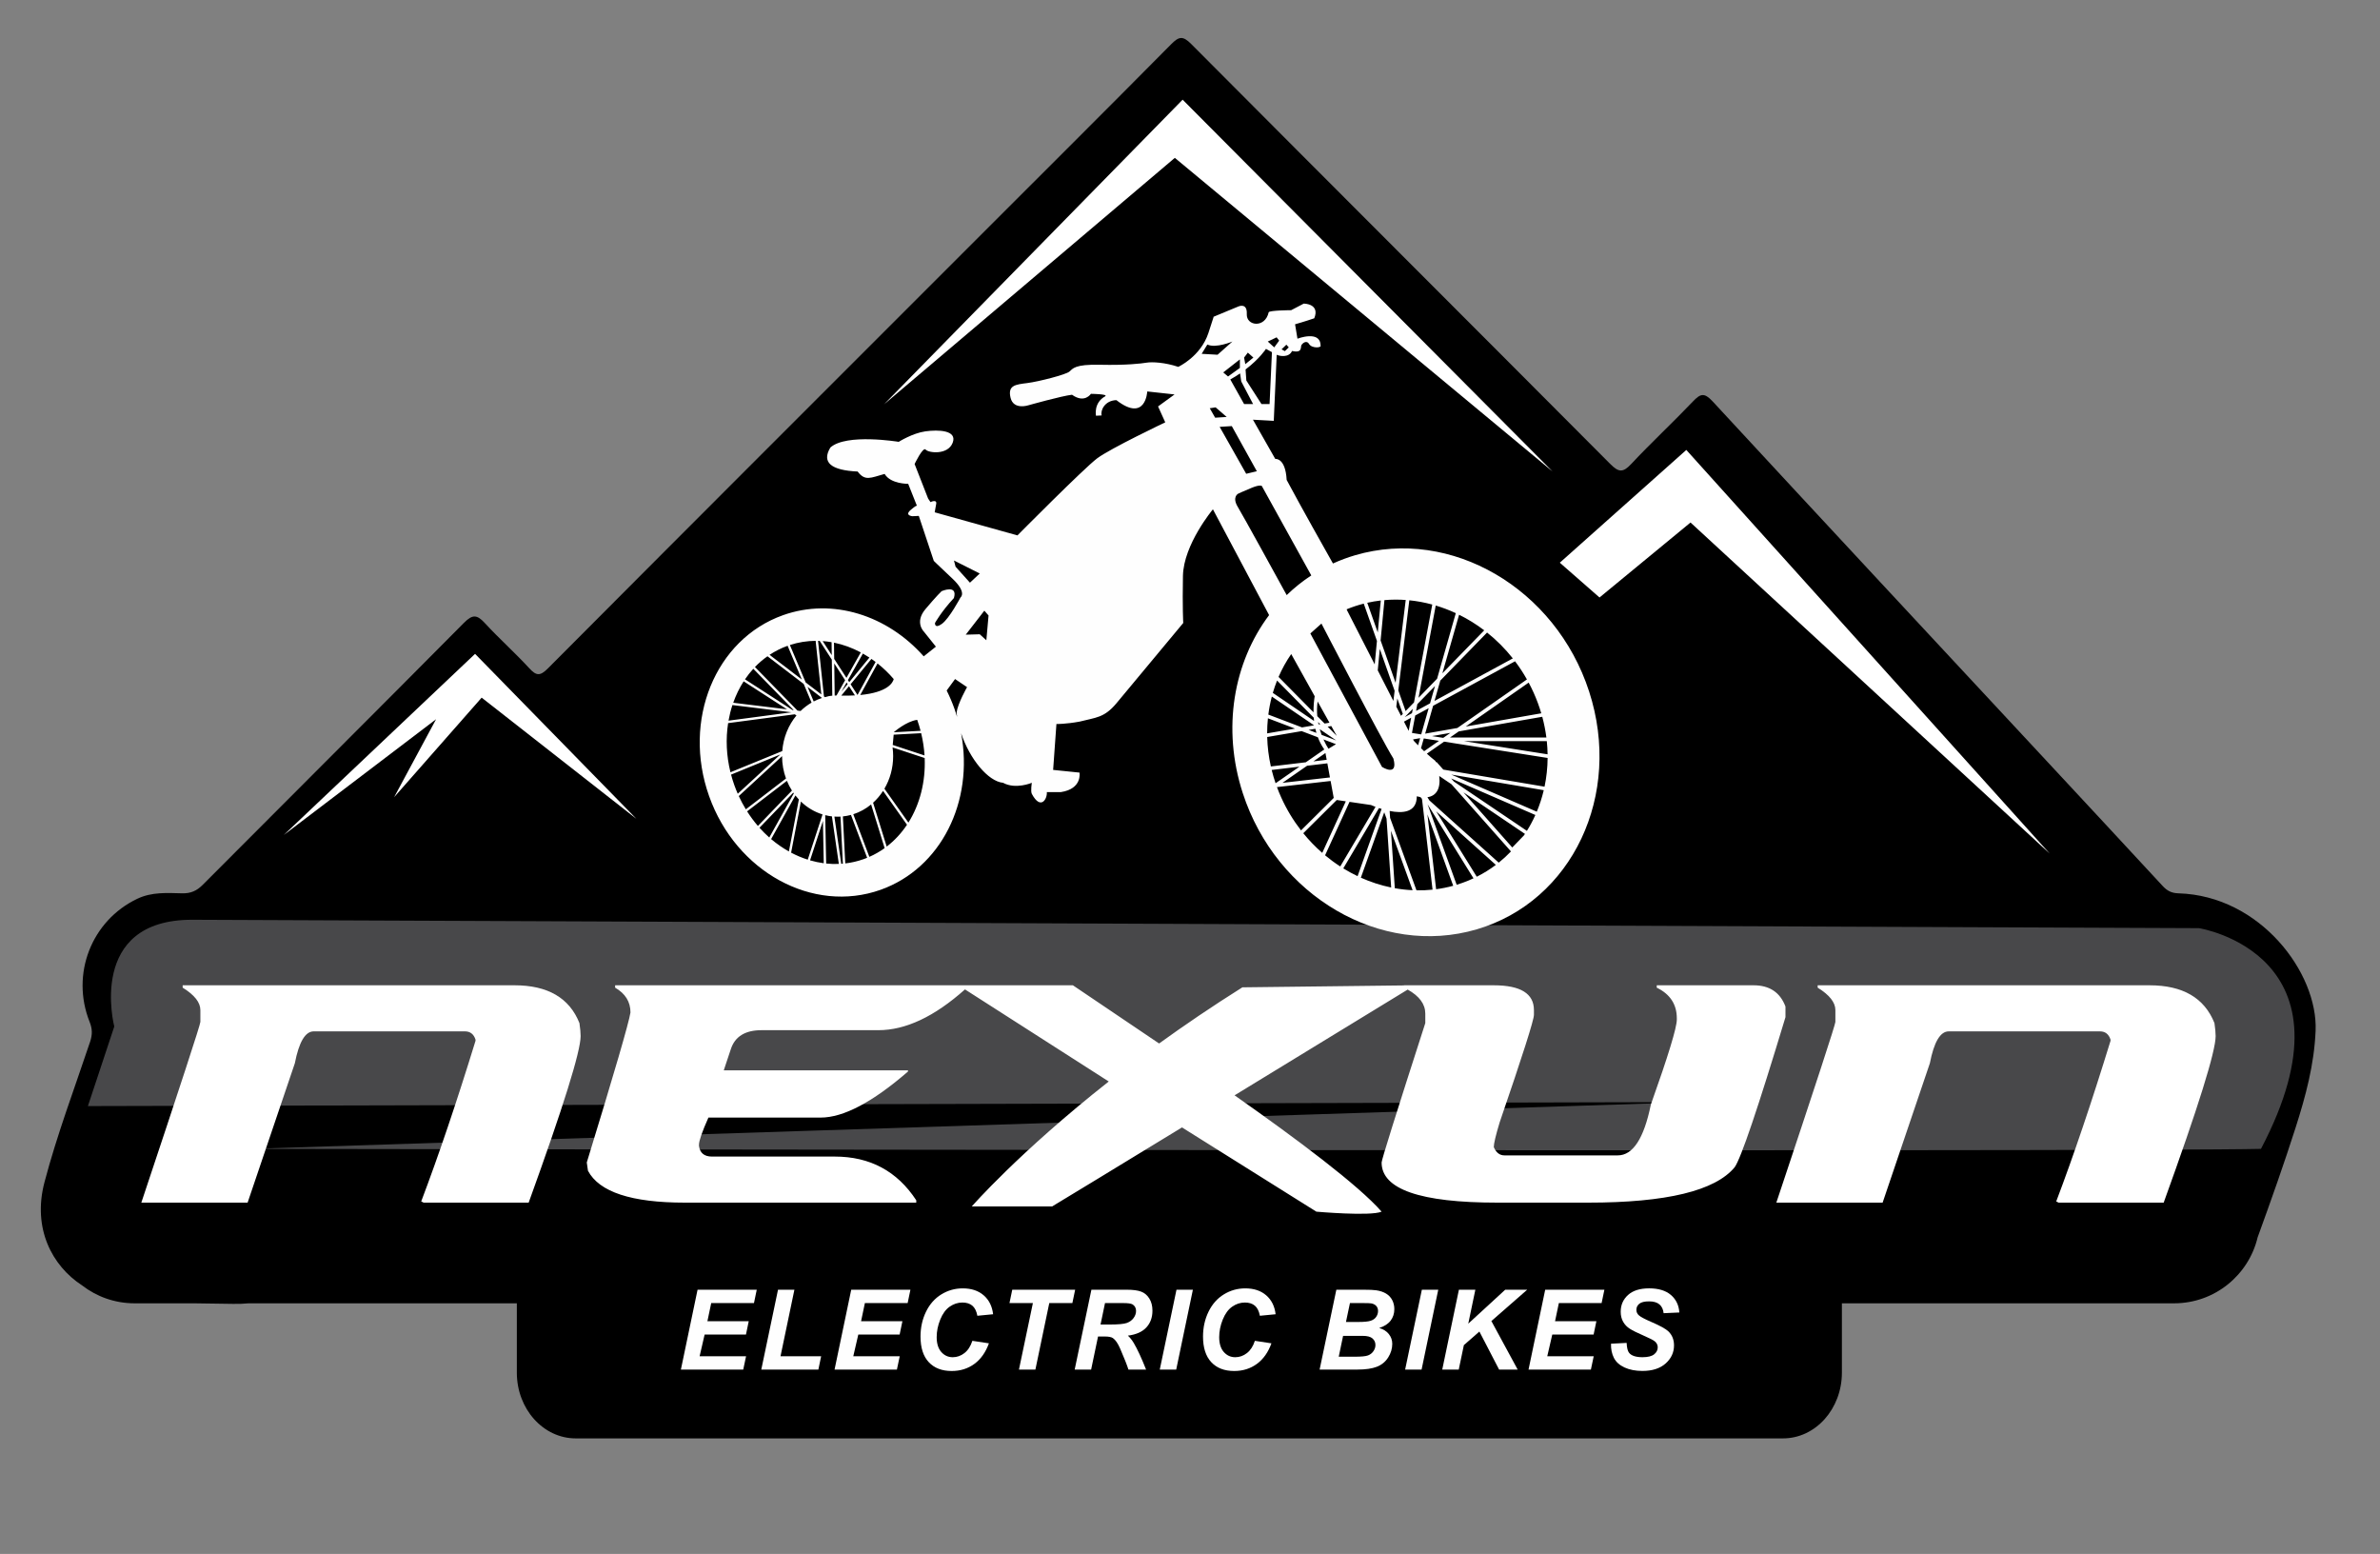
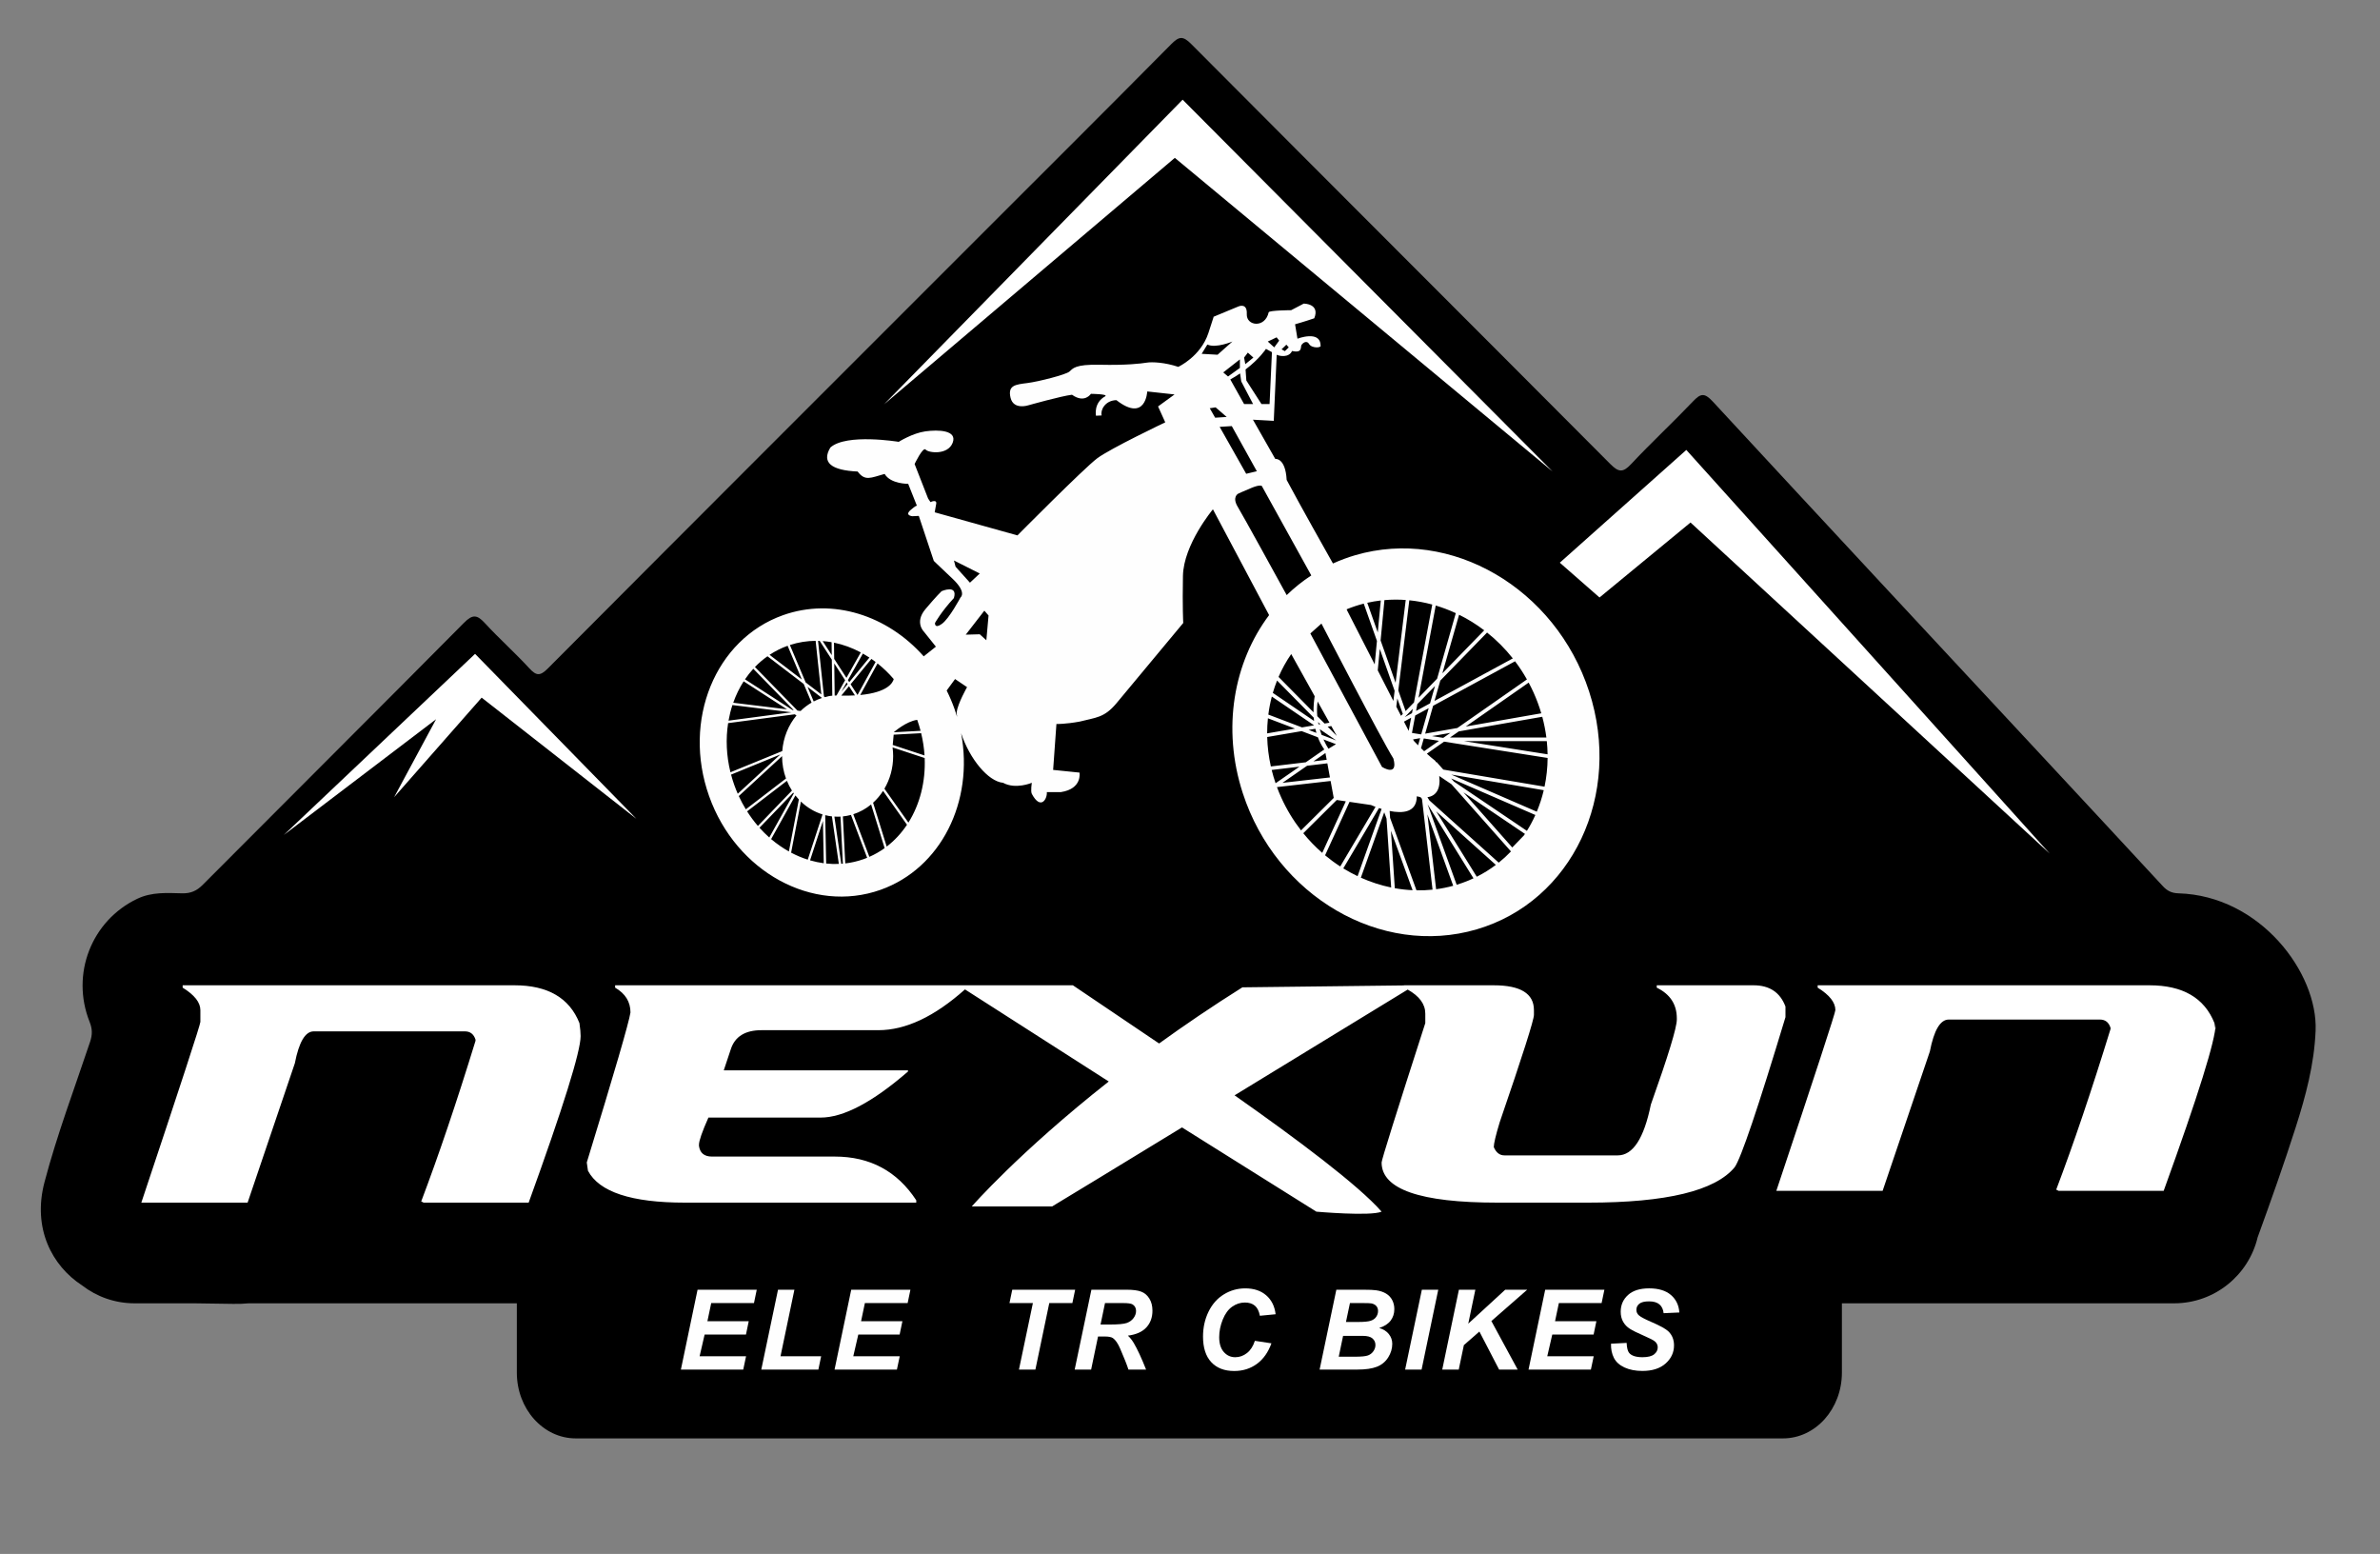
<svg xmlns="http://www.w3.org/2000/svg" version="1.1" id="Layer_1" x="0px" y="0px" width="600px" height="391.667px" viewBox="0 0 600 391.667" xml:space="preserve">
  <rect x="0" y="0" width="600" height="391.667" fill="#808080" stroke="none" />
  <g>
    <path fill-rule="evenodd" clip-rule="evenodd" d="M549.175,225.159c-1.729-0.05-2.844-0.643-3.948-1.836   c-9.656-10.444-19.346-20.857-29.033-31.271c-28.163-30.276-56.364-60.518-84.434-90.879c-2.123-2.295-3.093-1.958-4.988,0.034   c-5.094,5.35-10.528,10.374-15.57,15.771c-2.094,2.24-3.187,2.041-5.262-0.042c-35.178-35.314-70.463-70.517-105.63-105.84   c-2.127-2.138-3.104-1.921-5.081,0.076c-16.37,16.535-32.861,32.949-49.314,49.402C209.967,96.52,174,132.446,138.129,168.466   c-2.002,2.011-2.941,1.878-4.736-0.074c-3.578-3.895-7.552-7.425-11.135-11.314c-1.933-2.099-3.055-2.354-5.27-0.12   c-21.893,22.085-43.937,44.018-65.877,66.055c-1.528,1.537-3.039,2.189-5.183,2.143c-3.82-0.084-7.633-0.381-11.332,1.381   c-11.485,5.477-16.827,18.937-12,31.039c0.707,1.772,0.713,3.222,0.123,4.987c-3.941,11.773-8.348,23.43-11.507,35.414   c-3.055,11.585,1.851,21.041,9.481,26.005c3.659,2.826,8.244,4.512,13.223,4.512h15.034c3.275,0.045,6.55,0.07,9.822,0.141   c1.346,0.031,2.65-0.018,3.912-0.141h67.609v17.465c0,9.158,6.647,16.582,14.847,16.582h304.357c8.2,0,14.847-7.424,14.847-16.582   v-17.465h83.742c10.235,0,18.809-7.105,21.07-16.65c0.025-0.068,0.053-0.135,0.077-0.205c3.304-9.086,6.543-18.202,9.486-27.411   c2.536-7.939,4.692-15.887,5.047-24.44C584.368,245.222,569.796,225.75,549.175,225.159z" />
    <path fill="#2B2FFF" d="M305.926,79.847l0.043-0.017C306.15,79.224,305.926,79.847,305.926,79.847z" />
    <polygon fill-rule="evenodd" clip-rule="evenodd" fill="#FFFFFF" points="71.541,210.456 119.764,164.803 160.427,206.374    121.426,175.838 99.356,200.932 109.937,181.28  " />
    <polygon fill-rule="evenodd" clip-rule="evenodd" fill="#FFFFFF" points="222.86,101.917 298.142,25.124 391.412,118.848    296.176,39.787  " />
    <polygon fill-rule="evenodd" clip-rule="evenodd" fill="#FFFFFF" points="393.227,141.826 425.122,113.406 516.73,215.142    426.181,131.697 403.238,150.594  " />
    <g>
      <path fill="#FEFEFE" d="M171.653,345.197l4.202-20.127h14.922l-0.7,3.363H179.3l-0.961,4.572h10.42l-0.7,3.363h-10.421    l-1.263,5.465h11.711l-0.714,3.363H171.653z" />
      <path fill="#FEFEFE" d="M191.922,345.197l4.215-20.127h4.133l-3.501,16.764h10.242l-0.7,3.363H191.922z" />
      <path fill="#FEFEFE" d="M210.394,345.197l4.201-20.127h14.924l-0.7,3.363h-10.778l-0.961,4.572h10.42l-0.7,3.363h-10.42    l-1.264,5.465h11.711l-0.714,3.363H210.394z" />
-       <path fill="#FEFEFE" d="M245.134,337.949l4.174,0.631c-0.815,2.26-2.037,3.988-3.666,5.184c-1.629,1.193-3.537,1.791-5.725,1.791    c-2.462,0-4.386-0.742-5.773-2.225c-1.387-1.482-2.08-3.635-2.08-6.453c0-2.287,0.464-4.381,1.394-6.281    c0.929-1.898,2.217-3.352,3.864-4.357c1.647-1.008,3.441-1.512,5.382-1.512c2.178,0,3.94,0.584,5.286,1.752    c1.346,1.166,2.137,2.756,2.375,4.77l-3.968,0.385c-0.219-1.172-0.644-2.02-1.271-2.547c-0.626-0.525-1.462-0.789-2.505-0.789    c-1.144,0-2.212,0.348-3.206,1.043s-1.787,1.783-2.382,3.262c-0.595,1.477-0.893,2.955-0.893,4.426    c0,1.611,0.387,2.857,1.161,3.734c0.773,0.879,1.737,1.318,2.89,1.318c1.07,0,2.052-0.348,2.944-1.043    C244.029,340.342,244.695,339.313,245.134,337.949z" />
      <path fill="#FEFEFE" d="M261.025,345.197h-4.147l3.515-16.764h-5.903l0.7-3.363h15.857l-0.7,3.363h-5.822L261.025,345.197z" />
      <path fill="#FEFEFE" d="M275.075,345.197h-4.146l4.214-20.127h8.938c1.537,0,2.734,0.158,3.59,0.473    c0.855,0.316,1.546,0.896,2.072,1.738c0.527,0.842,0.791,1.861,0.791,3.061c0,1.711-0.513,3.123-1.539,4.236    c-1.024,1.111-2.575,1.801-4.654,2.066c0.532,0.477,1.03,1.104,1.497,1.881c0.925,1.574,1.954,3.797,3.089,6.672h-4.447    c-0.358-1.135-1.059-2.906-2.102-5.313c-0.568-1.301-1.171-2.174-1.813-2.623c-0.394-0.266-1.08-0.398-2.059-0.398h-1.689    L275.075,345.197z M277.449,333.844h2.197c2.224,0,3.701-0.133,4.429-0.398c0.728-0.266,1.297-0.682,1.708-1.25    c0.413-0.566,0.618-1.162,0.618-1.785c0-0.732-0.298-1.281-0.893-1.646c-0.366-0.221-1.158-0.33-2.376-0.33h-4.558    L277.449,333.844z" />
-       <path fill="#FEFEFE" d="M292.379,345.197l4.214-20.127h4.134l-4.203,20.127H292.379z" />
      <path fill="#FEFEFE" d="M316.354,337.949l4.174,0.631c-0.814,2.26-2.036,3.988-3.665,5.184c-1.629,1.193-3.537,1.791-5.725,1.791    c-2.462,0-4.387-0.742-5.773-2.225s-2.081-3.635-2.081-6.453c0-2.287,0.465-4.381,1.394-6.281c0.93-1.898,2.218-3.352,3.865-4.357    c1.647-1.008,3.441-1.512,5.382-1.512c2.178,0,3.94,0.584,5.286,1.752c1.345,1.166,2.137,2.756,2.375,4.77l-3.968,0.385    c-0.22-1.172-0.643-2.02-1.271-2.547c-0.627-0.525-1.461-0.789-2.504-0.789c-1.146,0-2.214,0.348-3.206,1.043    c-0.994,0.695-1.787,1.783-2.383,3.262c-0.595,1.477-0.892,2.955-0.892,4.426c0,1.611,0.386,2.857,1.159,3.734    c0.774,0.879,1.737,1.318,2.891,1.318c1.07,0,2.052-0.348,2.945-1.043C315.25,340.342,315.916,339.313,316.354,337.949z" />
      <path fill="#FEFEFE" d="M332.676,345.197l4.217-20.127h6.877c1.492,0,2.536,0.045,3.13,0.137c0.988,0.137,1.827,0.412,2.513,0.824    c0.688,0.412,1.208,0.961,1.565,1.648c0.356,0.686,0.535,1.445,0.535,2.277c0,1.117-0.311,2.086-0.933,2.904    c-0.623,0.818-1.585,1.439-2.884,1.859c1.033,0.285,1.842,0.789,2.423,1.52c0.582,0.727,0.872,1.547,0.872,2.463    c0,1.209-0.344,2.355-1.029,3.439c-0.687,1.086-1.635,1.865-2.842,2.34c-1.209,0.477-2.861,0.715-4.957,0.715H332.676z     M337.495,341.957h3.996c1.675,0,2.797-0.107,3.371-0.324c0.571-0.213,1.028-0.568,1.373-1.063    c0.342-0.494,0.514-1.016,0.514-1.564c0-0.668-0.247-1.219-0.741-1.654c-0.495-0.436-1.318-0.652-2.472-0.652h-4.942    L337.495,341.957z M339.32,333.197h3.158c1.42,0,2.439-0.1,3.063-0.301c0.621-0.203,1.089-0.531,1.398-0.988    c0.312-0.459,0.467-0.947,0.467-1.471c0-0.512-0.146-0.934-0.439-1.262c-0.293-0.33-0.709-0.551-1.248-0.66    c-0.303-0.055-1.03-0.082-2.184-0.082h-3.212L339.32,333.197z" />
      <path fill="#FEFEFE" d="M354.237,345.197l4.214-20.127h4.133l-4.202,20.127H354.237z" />
      <path fill="#FEFEFE" d="M363.592,345.197l4.201-20.127h4.146l-1.786,8.553l9.311-8.553h5.546l-9.034,7.895l6.631,12.232h-4.682    l-4.97-9.584l-3.912,3.42l-1.292,6.164H363.592z" />
      <path fill="#FEFEFE" d="M385.345,345.197l4.2-20.127h14.923l-0.7,3.363h-10.776l-0.962,4.572h10.421l-0.699,3.363H391.33    l-1.263,5.465h11.711l-0.715,3.363H385.345z" />
      <path fill="#FEFEFE" d="M406.136,338.676l3.94-0.205c0.055,1.252,0.27,2.1,0.645,2.539c0.604,0.715,1.721,1.07,3.35,1.07    c1.355,0,2.336-0.242,2.938-0.727c0.605-0.486,0.907-1.07,0.907-1.758c0-0.596-0.247-1.098-0.742-1.51    c-0.348-0.303-1.302-0.793-2.863-1.469c-1.56-0.678-2.7-1.244-3.417-1.697c-0.72-0.451-1.284-1.039-1.696-1.764    c-0.412-0.723-0.618-1.568-0.618-2.539c0-1.693,0.614-3.098,1.84-4.215c1.228-1.117,3.002-1.676,5.327-1.676    c2.361,0,4.189,0.555,5.484,1.662c1.296,1.107,2.007,2.58,2.135,4.42l-3.968,0.178c-0.101-0.959-0.448-1.697-1.043-2.209    c-0.595-0.514-1.474-0.77-2.636-0.77c-1.145,0-1.961,0.201-2.451,0.604c-0.489,0.404-0.734,0.912-0.734,1.525    c0,0.576,0.225,1.053,0.673,1.426c0.448,0.387,1.442,0.912,2.979,1.58c2.315,0.998,3.789,1.809,4.42,2.43    c0.943,0.916,1.414,2.094,1.414,3.529c0,1.775-0.702,3.293-2.106,4.553c-1.405,1.256-3.362,1.887-5.869,1.887    c-1.729,0-3.229-0.291-4.497-0.871c-1.267-0.582-2.161-1.391-2.685-2.426C406.342,341.211,406.099,340.021,406.136,338.676z" />
    </g>
-     <path fill="#48484A" d="M22.16,278.784l6.651-20.056c0,0-7.055-27.008,19.752-26.906c26.807,0.101,505.809,2.115,505.809,2.115   s41.42,6.551,15.62,55.63c-32.552,0.807-506.715,0-506.715,0l363.509-11.791L22.16,278.784z" />
    <g>
      <path fill="#FFFFFF" d="M129.704,248.338H46.048v0.596c2.978,1.836,4.466,3.721,4.466,5.656v2.978    c0,0.645-4.962,15.827-14.885,45.549h26.793l11.908-35.13c1.042-5.358,2.629-8.037,4.763-8.037H117.2    c1.34,0,2.233,0.694,2.68,2.083v0.297c-4.764,15.481-9.33,28.979-13.694,40.489l0.595,0.299h26.496    c8.732-24.116,13.099-38.107,13.099-41.978c0-0.844-0.1-1.935-0.298-3.274C143.547,251.514,138.088,248.338,129.704,248.338z" />
      <path fill="#FFFFFF" d="M450.117,253.696c-1.34-3.571-4.019-5.357-8.037-5.357h-24.411v0.596c3.372,1.638,5.06,4.217,5.06,7.739    v0.299c0,2.035-2.183,9.18-6.549,21.436c-1.738,8.533-4.516,12.8-8.337,12.8h-28.579c-1.191,0-2.084-0.694-2.68-2.084    c0-0.893,0.497-2.978,1.488-6.251c5.756-16.771,8.634-25.8,8.634-27.092v-1.19c0-4.167-3.374-6.252-10.122-6.252h-22.625v0.031    l-40.751,0.482c-7.61,4.781-14.615,9.544-20.998,14.154c-12.037-8.102-21.733-14.668-21.733-14.668h-26.39h-2.432h-86.582v0.596    c2.579,1.489,3.871,3.572,3.871,6.251c-0.398,2.58-4.069,15.184-11.016,37.81l0.298,2.083c2.828,5.359,10.964,8.04,24.412,8.04    h58.35v-0.596c-4.813-7.344-11.661-11.016-20.542-11.016h-30.961c-1.935,0-3.027-0.893-3.275-2.68v-0.298    c0-0.99,0.793-3.273,2.382-6.847h28.282c5.755,0,13.099-3.87,22.03-11.61v-0.298h-46.442l1.786-5.358    c1.042-3.175,3.622-4.764,7.74-4.764h29.473c6.853,0,14.123-3.426,21.81-10.277l36.245,23.211    c-22.654,17.854-34.535,31.494-34.535,31.494s15.017,0,20.256,0c3.285-1.963,16.946-10.282,32.744-19.919l33.871,21.232    c0,0,13.605,1.209,16.45,0c-5.788-6.64-21.387-18.315-37.064-29.321c19.031-11.616,37.903-23.146,43.642-26.653    c2.956,1.654,4.438,3.675,4.438,6.066v2.382c-7.344,22.775-11.016,34.484-11.016,35.13c0,6.748,9.726,10.123,29.177,10.123H400.4    c19.697,0,32.005-2.978,36.917-8.932c1.587-2.233,5.853-14.835,12.8-37.81V253.696z" />
-       <path fill="#FFFFFF" d="M558.266,257.865c-2.531-6.351-7.99-9.526-16.375-9.526h-83.654v0.596    c2.977,1.836,4.465,3.721,4.465,5.656v2.978c0,0.645-4.961,15.827-14.885,45.549h26.794l11.908-35.13    c1.041-5.358,2.629-8.037,4.763-8.037h38.105c1.34,0,2.234,0.694,2.68,2.083v0.297c-4.763,15.481-9.327,28.979-13.693,40.489    l0.595,0.299h26.496c8.732-24.116,13.099-38.107,13.099-41.978C558.563,260.295,558.462,259.205,558.266,257.865z" />
+       <path fill="#FFFFFF" d="M558.266,257.865c-2.531-6.351-7.99-9.526-16.375-9.526h-83.654v0.596    c2.977,1.836,4.465,3.721,4.465,5.656c0,0.645-4.961,15.827-14.885,45.549h26.794l11.908-35.13    c1.041-5.358,2.629-8.037,4.763-8.037h38.105c1.34,0,2.234,0.694,2.68,2.083v0.297c-4.763,15.481-9.327,28.979-13.693,40.489    l0.595,0.299h26.496c8.732-24.116,13.099-38.107,13.099-41.978C558.563,260.295,558.462,259.205,558.266,257.865z" />
    </g>
    <path fill="#FEFEFE" d="M400.622,174.3c-8.45-26.042-34.852-41.428-58.966-34.364c-1.948,0.571-3.821,1.272-5.616,2.09   c-1.407-2.493-7.974-14.138-11.672-21.062c-0.302-5.669-2.871-5.291-2.871-5.291s-2.506-4.378-5.628-9.888l5.25,0.289l0.739-16.668   c0.11,0.055,0.195,0.096,0.243,0.116c0.379,0.151,2.797,0.755,3.629-1.059c2.645,0.604,2.115-0.982,2.343-1.436   c0.226-0.454,1.284-1.436,1.964-0.303c0.681,1.134,3.251,0.983,2.873,0.303c-0.075-3.855-5.82-1.663-5.82-1.663l-0.604-3.628   c0,0,2.419-0.68,4.838-1.512c1.512-3.704-2.646-3.704-2.646-3.704l-3.175,1.663c0,0-5.524,0.025-5.669,0.529   c-0.906,4.082-5.668,3.477-5.518,0.453c0.151-3.023-2.191-1.89-2.191-1.89l-6.156,2.553c-0.136,0.447-0.492,1.563-1.327,4.099   c-1.965,5.971-7.604,8.541-7.604,8.541c-3.371-1.134-6.604-1.285-7.966-1.059c-1.359,0.228-5.214,0.681-11.715,0.53   c-6.499-0.151-6.878,0.983-7.785,1.738c-0.907,0.756-7.634,2.494-10.581,2.872c-2.949,0.378-4.989,0.529-4.234,3.704   c0.756,3.175,4.535,1.89,4.535,1.89s8.314-2.343,10.96-2.646c3.174,2.268,4.761-0.227,4.761-0.227s4.386,0.035,3.628,0.604   c-3.024,1.663-2.343,4.913-2.343,4.913l1.436-0.075c-0.378-1.21,0.756-3.78,3.704-3.855c7.408,5.744,7.785-2.191,7.785-2.191   l6.879,0.755l-4.158,3.023l1.814,4.006c0,0-13.832,6.576-17.158,9.071c-3.327,2.494-20.105,19.425-20.105,19.425l-20.861-5.82   c0,0,0.151-0.831,0.378-2.116c0.226-1.285-1.437-0.453-1.437-0.453l-0.604-0.907l-3.401-8.692c0,0,2.117-4.459,2.797-3.628   c0.68,0.832,5.593,1.437,6.802-1.738c1.209-3.175-3.628-3.326-6.878-2.872c-3.25,0.453-6.727,2.645-6.727,2.645   s-13.227-2.192-17.233,1.436c-2.267,3.779,0.227,5.745,6.878,6.047c1.89,2.494,3.25,1.587,6.803,0.604   c1.511,2.57,5.938,2.495,5.938,2.495l2.203,5.54c-0.068-0.053-0.357-0.008-1.566,1.036c-1.663,1.437,0.453,1.588,0.453,1.588   l1.588-0.076l3.779,11.337c0,0,0.907,0.907,4.687,4.46c3.779,3.552,2.041,4.762,2.041,4.762s-2.797,5.291-4.686,6.651   c-1.89,1.361-1.738-0.227-1.738-0.227s1.587-2.872,4.762-6.273c1.058-3.552-3.099-1.739-3.099-1.739s-1.285,1.21-4.082,4.536   c-2.797,3.326-0.378,5.668-0.378,5.668l3.023,3.78l-3.071,2.444c-9.122-10.309-22.911-14.84-35.473-10.375   c-17.084,6.073-25.426,26.49-18.631,45.603c6.794,19.113,26.151,29.683,43.236,23.611c15.262-5.426,23.546-22.298,20.297-39.461   c2.17,6.5,6.798,12.133,10.574,12.493c3.174,1.739,7.256,0,7.256,0s-0.356,2.104,0,2.797c2.268,4.233,3.931,1.209,3.779-0.454   c0.832,0,3.553,0,3.553,0c5.441-0.832,4.686-4.913,4.686-4.913l-6.652-0.68l0.832-11.564c0,0,2.265,0.044,5.82-0.604   c4.081-1.058,6.197-0.907,9.296-4.61c3.099-3.704,16.855-20.257,16.855-20.257s-0.227-3.931-0.076-11.866   c0.151-7.937,7.558-16.78,7.558-16.78l11.812,22.241l0,0l0.002,0.004l2.348,4.419c-8.927,11.883-11.94,28.521-6.644,44.845   c8.452,26.042,34.852,41.429,58.966,34.363C396.375,227.181,409.072,200.342,400.622,174.3z M225.295,185.172l6.929-0.376   c0.455,1.879,0.735,3.758,0.852,5.613l-8.019-2.647L225.295,185.172z M231.229,181.434c0.001,0.004,0.003,0.008,0.004,0.012   c0.326,0.915,0.607,1.833,0.847,2.751l-6.729,0.366l0.003-0.033C225.354,184.531,228.462,181.795,231.229,181.434z    M225.309,171.156c-0.216,0.872-1.448,3.352-8.443,4.016l4.36-7.956C222.681,168.375,224.052,169.692,225.309,171.156z    M212.078,217.716l-1.731-11.899c0.27,0.017,0.542,0.027,0.816,0.027c0.243,0,0.484-0.006,0.725-0.02l0.604,11.859   C212.354,217.695,212.215,217.707,212.078,217.716z M203.635,216.67c-1.432-0.453-2.836-1.045-4.195-1.762l2.467-12.88   c1.552,1.493,3.409,2.614,5.456,3.243L203.635,216.67z M207.46,206.92l0.21,10.656c-1.163-0.155-2.318-0.399-3.457-0.729   L207.46,206.92z M183.56,182.261l16.792-2.225l0.441,0.285c-2.012,2.417-3.321,5.539-3.582,8.986l-13.06,5.339   C183.109,190.426,182.947,186.208,183.56,182.261z M198.409,178.782l-13.561-1.656c0.68-1.923,1.56-3.737,2.629-5.4   L198.409,178.782z M187.813,171.223c0.638-0.94,1.338-1.828,2.097-2.658l10.178,10.422l-0.305-0.037L187.813,171.223z    M199.558,179.531l-15.897,2.107c0.239-1.347,0.566-2.661,0.982-3.928L199.558,179.531z M198.558,162.767l3.585,8.499l-8.137-6.217   C195.407,164.122,196.926,163.352,198.558,162.767z M199.132,162.574c2.133-0.697,4.313-1.039,6.491-1.053l1.433,13.5l-3.945-3.015   L199.132,162.574z M210.426,175.307l-0.108-8.095l2.739,4.233l-2.172,3.857C210.725,175.302,210.572,175.304,210.426,175.307z    M213.428,172.019l0.262,0.406l-1.566,1.907L213.428,172.019z M212.09,175.326l1.944-2.369l1.498,2.314   C214.498,175.33,213.353,175.35,212.09,175.326z M214.438,172.467l5.248-6.393c0.357,0.246,0.708,0.503,1.057,0.768l-4.561,8.321   L214.438,172.467z M214.093,171.934l-0.33-0.509l3.771-6.695c0.557,0.313,1.107,0.649,1.647,1.005L214.093,171.934z    M213.391,170.851l-3.089-4.774l-0.054-4.099c2.323,0.473,4.597,1.307,6.757,2.459L213.391,170.851z M209.685,165.122l-2.291-3.54   c0.752,0.056,1.501,0.151,2.247,0.283L209.685,165.122z M207.145,175.849l0.011,0.098c-0.699,0.228-1.374,0.514-2.022,0.852   l-1.548-3.67L207.145,175.849z M197.162,190.583c0,1.991,0.354,3.891,0.99,5.634l-10.127,7.767   c-0.648-1.064-1.243-2.178-1.778-3.341L197.162,190.583z M201.392,201.507l-2.509,13.098c-1.564-0.873-3.067-1.916-4.479-3.113   l6.119-10.997C200.799,200.847,201.088,201.185,201.392,201.507z M208.381,175.612c-0.14,0.031-0.278,0.067-0.417,0.102   l-0.247-0.188l-1.486-13.998c0.138,0.002,0.275,0.002,0.413,0.008l3.056,4.722l0.121,9.082   C209.227,175.388,208.749,175.48,208.381,175.612z M193.482,165.411l9.134,6.979l1.984,4.703c-1.001,0.581-1.931,1.29-2.769,2.108   l-0.783-0.096L190.32,168.12C191.286,167.118,192.344,166.213,193.482,165.411z M184.301,195.238l12.43-5.081l-10.745,9.904   c-0.316-0.723-0.611-1.462-0.88-2.219C184.798,196.976,184.532,196.108,184.301,195.238z M188.345,204.5l10.034-7.696   c0.355,0.865,0.78,1.687,1.27,2.458l-8.581,8.914C190.087,207.036,189.176,205.808,188.345,204.5z M191.469,208.631l8.521-8.853   c0.044,0.063,0.091,0.125,0.135,0.188l-6.188,11.122C193.077,210.326,192.252,209.505,191.469,208.631z M208.277,217.647   l-0.24-12.188c0.553,0.138,1.116,0.243,1.692,0.307l1.743,11.984C210.405,217.793,209.338,217.758,208.277,217.647z    M213.094,217.622l-0.602-11.846c0.696-0.072,1.376-0.199,2.039-0.378l4.078,10.802c-0.291,0.117-0.581,0.235-0.878,0.342   C216.206,217.083,214.654,217.438,213.094,217.622z M219.166,215.964l-4.053-10.739c1.645-0.526,3.164-1.371,4.496-2.47   l3.411,11.01C221.827,214.624,220.54,215.361,219.166,215.964z M223.533,213.381l-3.426-11.058   c0.954-0.864,1.798-1.865,2.513-2.973l6.032,8.526C227.244,209.992,225.527,211.855,223.533,213.381z M229.01,207.334l-6.046-8.545   c1.391-2.372,2.201-5.188,2.201-8.211c0-0.744-0.051-1.477-0.145-2.192l8.092,2.671C233.362,197.047,231.89,202.745,229.01,207.334   z M240.899,142.834l-0.404-1.563l6.501,3.275l-2.469,2.318L240.899,142.834z M241.151,179.618c0.035,0.359,0.084,0.719,0.139,1.078   c-0.203-0.677-0.421-1.352-0.661-2.026c-0.571-1.605-1.232-3.148-1.971-4.628l2.115-2.889l3.023,2.041   C243.797,173.193,241.454,177.275,241.151,179.618z M248.659,161.377l-1.663-1.511l-3.528,0.1l4.686-6.047l1.059,1.209   L248.659,161.377z M390.15,190.123l-21.095-3.325h20.894C390.065,187.912,390.133,189.02,390.15,190.123z M389.845,185.891h-24.298   l2.214-1.545l21.044-3.685C389.277,182.403,389.62,184.151,389.845,185.891z M355.957,184.734l0.82-4.394l3.394-1.842l-1.879,6.585   l-0.056,0.01L355.957,184.734z M358.015,186.053l-0.513,1.795c-0.669-0.674-1.085-1.126-1.085-1.126l-0.184-0.357L358.015,186.053z    M354.142,180.741l2.027-2.083l-0.204,1.092L354.142,180.741z M355.75,180.898l-0.618,3.313l-1.191-2.33L355.75,180.898z    M356.992,179.192l0.318-1.707l4.455-4.576l-1.247,4.367L356.992,179.192z M358.938,186.122l3.83,0.604l-3.74,2.61   c-0.279-0.262-0.543-0.517-0.79-0.758L358.938,186.122z M361.004,185.529l4.641-0.813l-1.805,1.26L361.004,185.529z    M386.617,174.556c0.779,1.728,1.423,3.474,1.94,5.228l-19.036,3.333l15.86-11.07C385.818,172.863,386.231,173.7,386.617,174.556z    M384.941,171.247l-17.535,12.241l-8.122,1.422l2.003-7.018l20.658-11.218C383.032,168.112,384.036,169.638,384.941,171.247z    M381.384,165.946l-19.749,10.725l1.465-5.131l11.793-12.11C377.262,161.316,379.445,163.498,381.384,165.946z M374.174,158.868   l-10.548,10.833l4.212-14.759C370.048,156.033,372.172,157.347,374.174,158.868z M367.008,154.543l-4.717,16.527l-4.68,4.806   l4.338-23.254C363.671,153.137,365.361,153.779,367.008,154.543z M361.074,152.373l-4.605,24.677l-2.114,2.17l-1.843-5.206   l2.776-22.712C357.237,151.495,359.172,151.855,361.074,152.373z M353.65,179.944l-0.459,0.471l-1.181-2.307l0.255-2.075   L353.65,179.944z M354.384,151.223l-2.551,20.874l-3.782-10.674l0.966-10.166C350.805,151.102,352.599,151.093,354.384,151.223z    M351.586,174.116l-0.313,2.55l-3.939-7.702l0.513-5.399L351.586,174.116z M348.098,151.351l-0.765,8.044l-2.646-7.466   C345.818,151.675,346.955,151.482,348.098,151.351z M343.802,152.142l3.326,9.395l-0.563,5.925l-7.004-13.694l-0.059-0.202   C340.916,152.985,342.351,152.512,343.802,152.142z M351.277,191.182c1.285,4.762-2.872,2.117-2.872,2.117l-18.064-33.635   l2.797-2.495C333.138,157.169,348.405,186.647,351.277,191.182z M334.626,192.397l0.655,3.555l-11.972,1.362l6.213-4.31   L334.626,192.397z M331.111,191.902l3.035-2.104l0.314,1.706L331.111,191.902z M334.902,188.722   c-0.309-0.484-0.783-1.292-1.257-2.354l3.157,1.201L334.902,188.722z M333.177,185.218c-0.167-0.447-0.326-0.926-0.472-1.431   l4.129,2.81l0.02,0.02L333.177,185.218z M332.84,182.553l-0.268,0.046l-0.191-0.131c-0.032-0.155-0.063-0.313-0.092-0.471   L332.84,182.553z M332.088,180.501c-0.105-1.163-0.097-2.404,0.084-3.699l2.983,5.354l-1.225,0.21L332.088,180.501z    M334.708,183.154l0.915-0.156l1.38,2.48L334.708,183.154z M331.138,179.539l-8.814-8.922c0.874-2.031,1.947-3.959,3.194-5.765   l5.917,10.625C331.288,176.38,331.116,177.83,331.138,179.539z M331.273,181.714l-10.393-7.074   c0.308-1.058,0.666-2.097,1.068-3.112l9.246,9.36C331.216,181.16,331.242,181.435,331.273,181.714z M331.87,184.721l-1.961-0.746   l1.693-0.29C331.681,184.029,331.768,184.375,331.87,184.721z M324.294,86.876l0.604,0.68l-0.983,0.945l-0.83-0.454L324.294,86.876   z M321.837,85.024l0.644,0.832l-1.248,1.701l-1.624-1.474L321.837,85.024z M319.154,87.934c0,0,0.754,0.421,1.504,0.831   l-0.598,13.076h-2.04l-3.817-5.933l-0.196-2.786C317.596,90.38,319.154,87.934,319.154,87.934z M314.581,88.879l1.397,1.247   l-2.04,1.663l-0.302-1.663L314.581,88.879z M312.918,96.135l2.986,5.706h-2.265c-1.165-2.065-2.353-4.178-3.479-6.198   c0.895-0.5,1.714-1.014,2.466-1.525L312.918,96.135z M312.577,90.58v2.154l-2.985,2.154l-1.209-1.02L312.577,90.58z    M304.377,86.838c2.117,1.021,6.313-0.756,6.313-0.756l-3.742,3.326l-4.006-0.227L304.377,86.838z M304.982,102.9l1.473-0.227   l2.797,2.418l-2.909,0.189L304.982,102.9z M310.537,107.397l6.312,11.375l-2.683,0.643l-6.689-11.829L310.537,107.397z    M312.049,127.767c-1.512-2.494,0.076-3.326,0.076-3.326s1.437-0.68,3.477-1.511c2.04-0.832,2.494-0.454,2.494-0.454l12.482,22.56   c-2.232,1.459-4.306,3.122-6.201,4.959C322.435,146.453,313.397,129.991,312.049,127.767z M320.627,175.564l10.657,7.254   l-3.045,0.521l-8.491-3.229C319.946,178.566,320.24,177.047,320.627,175.564z M319.642,181.04l6.839,2.601l-7.031,1.202   C319.448,183.564,319.515,182.294,319.642,181.04z M319.462,185.762l8.687-1.486l4.09,1.555c0.396,1.054,0.924,2.09,1.615,3.066   l-4.662,3.234l-8.809,1.048C319.829,190.697,319.523,188.213,319.462,185.762z M320.592,194.068l7.01-0.834l-6.026,4.18   C321.194,196.301,320.869,195.186,320.592,194.068z M322.99,200.985c-0.389-0.863-0.744-1.73-1.066-2.6l13.523-1.54l0.787,4.268   l-8.243,8.185C326.045,206.792,324.354,204.011,322.99,200.985z M328.559,210.013l8.435-8.377l2.285,0.335l-5.94,12.993   C331.626,213.471,330.024,211.817,328.559,210.013z M334.055,215.577l6.159-13.469l5.394,0.79c0,0,0.446,0.201,1.163,0.467   l-8.895,15.022C336.555,217.534,335.279,216.595,334.055,215.577z M338.644,218.872l8.999-15.198   c0.209,0.07,0.432,0.141,0.662,0.212l-6.058,16.947C341.019,220.247,339.814,219.592,338.644,218.872z M343.073,221.215   l5.892-16.481l0.583,1.601l1.165,17.356C348.103,223.154,345.542,222.32,343.073,221.215z M351.633,223.868l-0.971-14.476   l5.458,14.979C354.617,224.301,353.118,224.133,351.633,223.868z M357.097,224.404l-6.652-18.258l-0.116-1.744   c3.197,0.643,6.845,0.464,6.845-3.695c0.304,0.079,0.595,0.141,0.878,0.186l0.327,0.294l0.128,0.352l2.638,22.694   C359.797,224.372,358.447,224.428,357.097,224.404z M362.046,224.125l-2.194-18.863l6.503,17.993   C364.931,223.645,363.492,223.933,362.046,224.125z M370.207,221.935c-0.982,0.408-1.977,0.762-2.979,1.066l-7.325-20.267   l11.568,18.64C371.056,221.569,370.636,221.757,370.207,221.935z M372.293,220.977l-10.232-16.486l15.043,13.503   C375.615,219.117,374.009,220.116,372.293,220.977z M377.831,217.429l-17.479-15.69l-0.5-0.804c2.223-0.309,3.378-2.133,2.98-5.349   l3.089,2.086l14.993,16.929C379.956,215.606,378.927,216.55,377.831,217.429z M384.177,210.574l-2.933,3.029l-12.308-13.894   l15.507,10.472C384.356,210.313,384.267,210.443,384.177,210.574z M384.936,209.417l-18.41-12.433l-0.688-0.777l21.227,9.209   C386.443,206.801,385.734,208.138,384.936,209.417z M387.426,204.584l-21.563-9.354l23.32,3.935   C388.742,201.03,388.152,202.842,387.426,204.584z M389.381,198.279l-25.524-4.307l-1.734-1.957l-0.14,0.124   c-0.04-0.117-0.079-0.233-0.123-0.353c-0.735-0.571-1.469-1.203-2.149-1.821l4.35-3.037l26.095,4.112   C390.135,193.506,389.873,195.93,389.381,198.279z" />
  </g>
</svg>